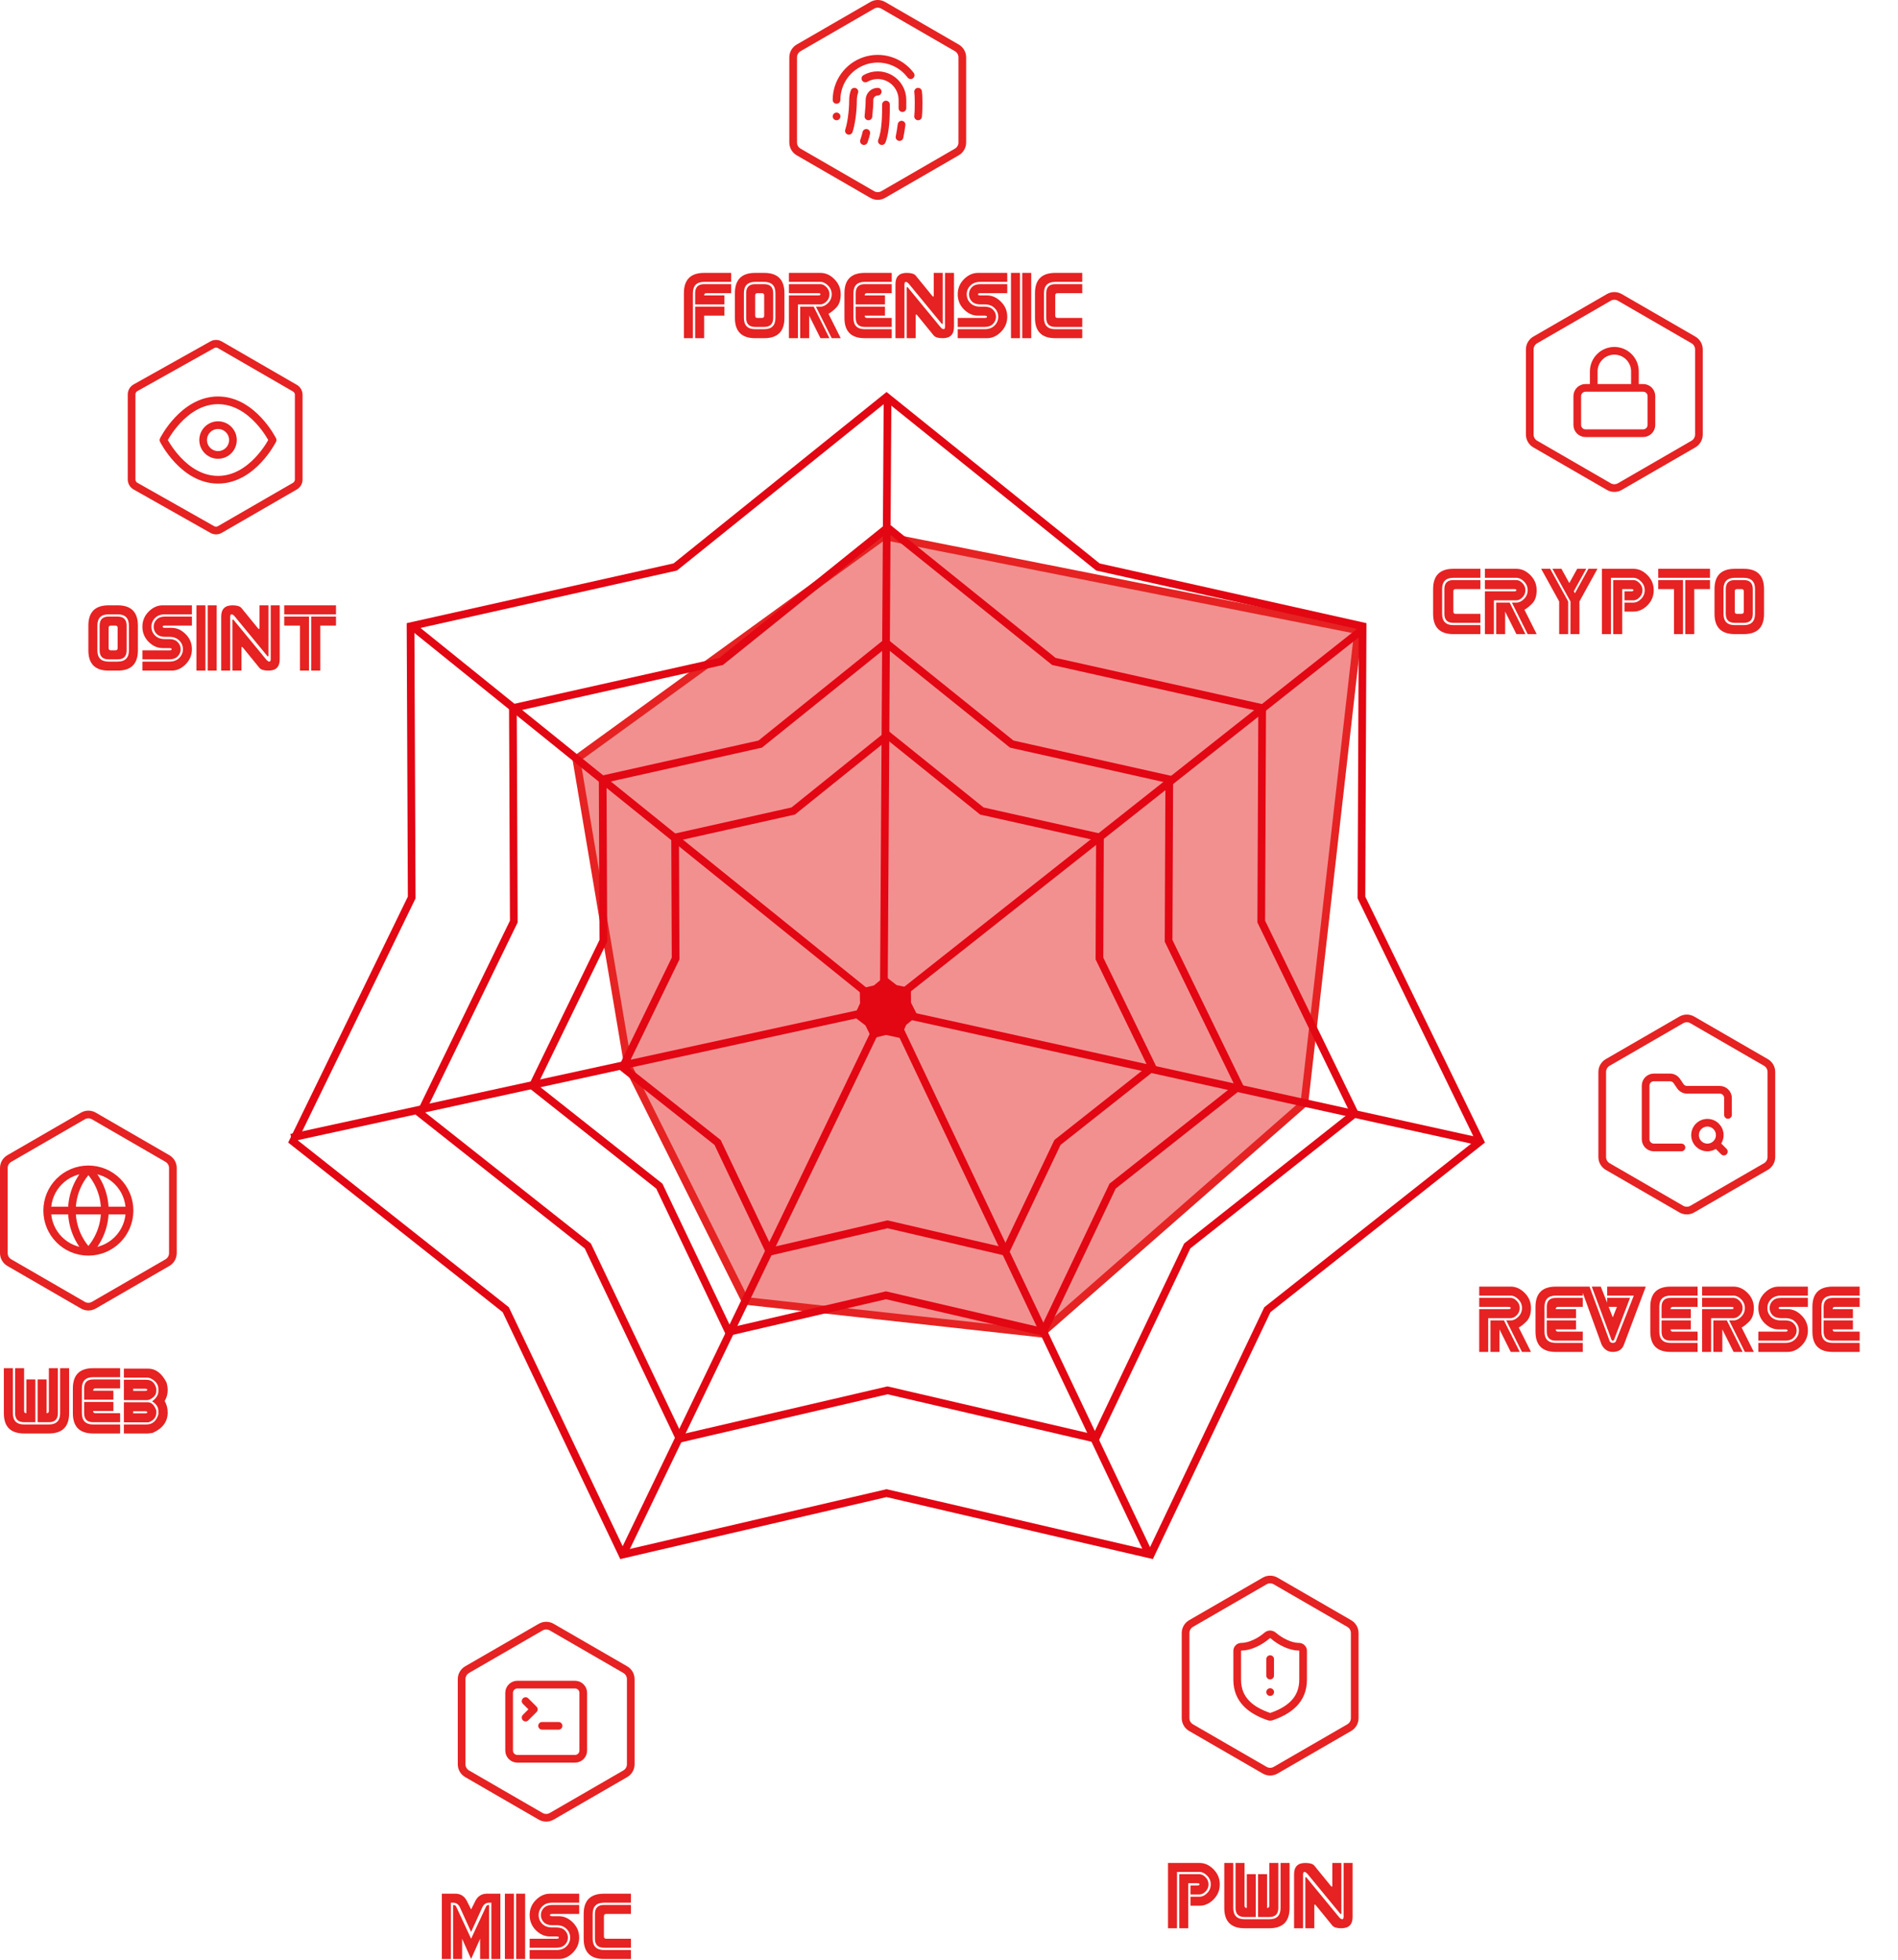
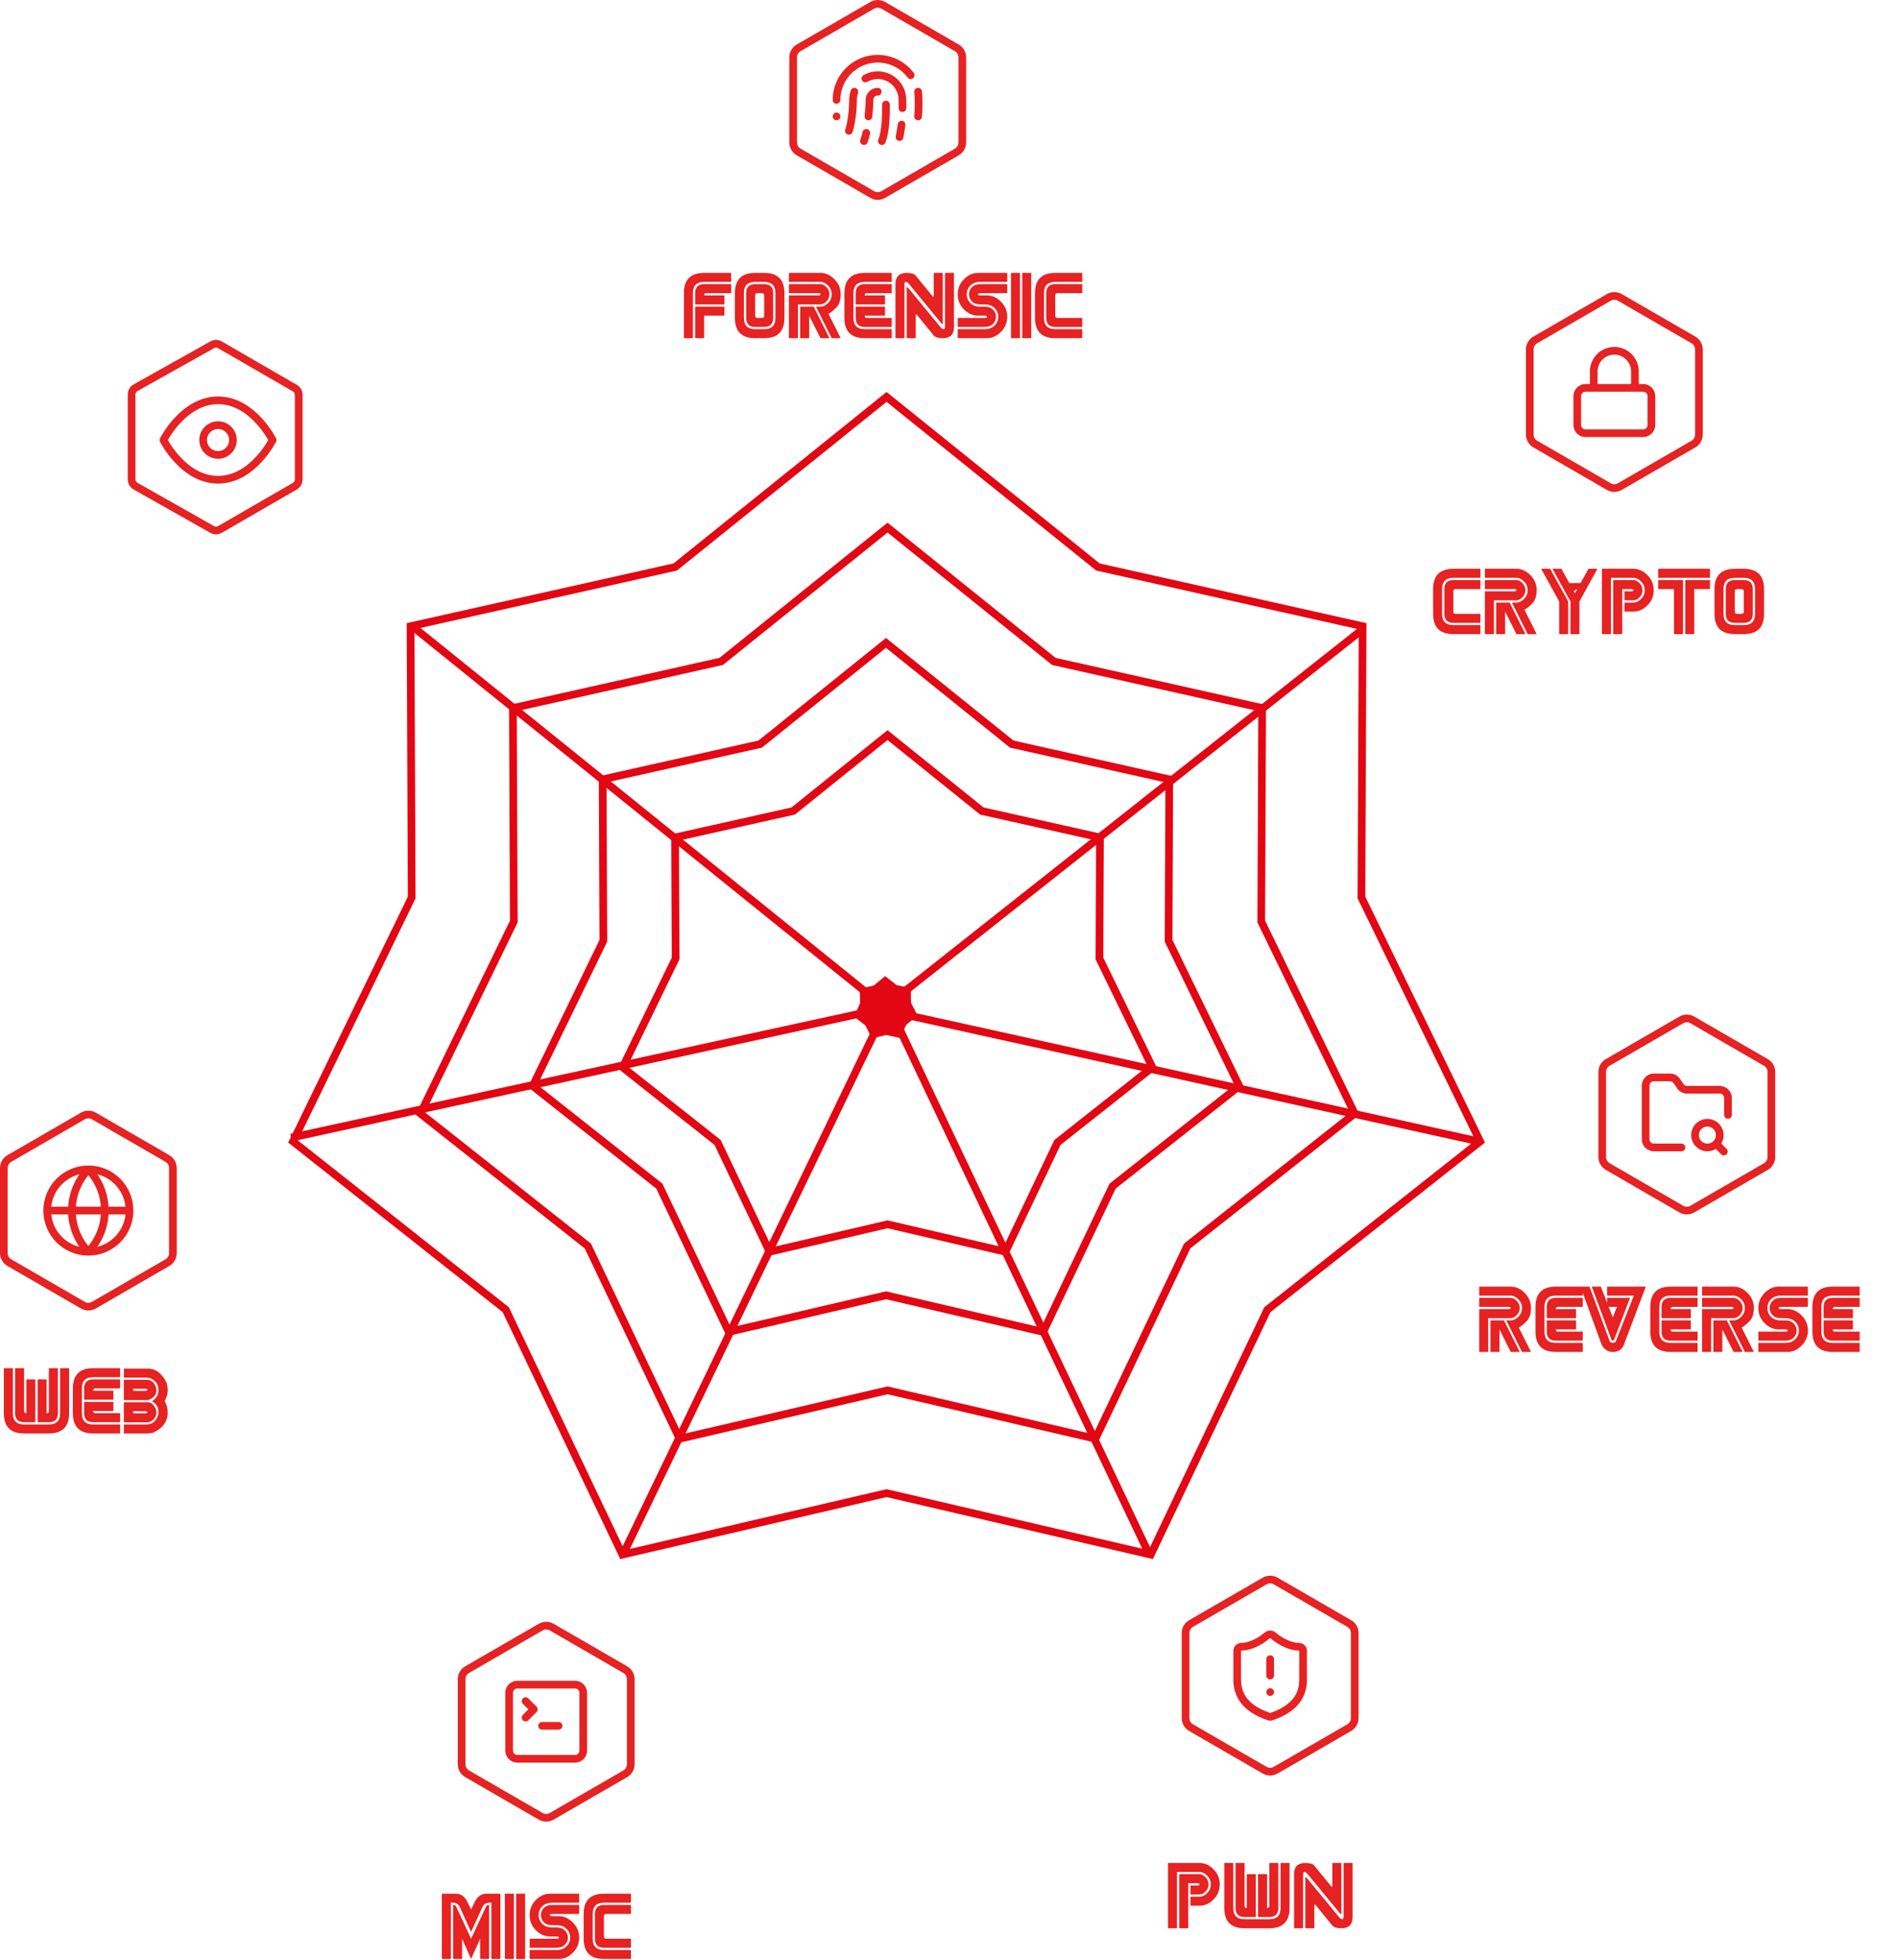
<svg xmlns="http://www.w3.org/2000/svg" width="494" height="510" viewBox="0 0 494 510" fill="none">
  <path d="M228.45 23.856C227.882 23.856 227.336 24.082 226.934 24.484C226.532 24.886 226.306 25.432 226.306 26C226.306 27.094 226.199 28.691 226.027 30.288M230.594 27.201C230.594 29.752 230.594 34.041 229.522 36.721M234.121 35.67C234.25 35.027 234.582 33.204 234.657 32.432M217.73 26C217.73 23.75 218.438 21.557 219.753 19.732C221.069 17.907 222.926 16.541 225.06 15.83C227.195 15.118 229.499 15.097 231.647 15.767C233.794 16.438 235.677 17.768 237.027 19.568M217.73 30.288H217.74M238.956 30.288C239.171 28.144 239.097 24.549 238.956 23.856M220.946 34.041C221.482 32.432 222.018 29.216 222.018 26C222.017 25.27 222.14 24.545 222.382 23.856M224.859 36.721C225.084 36.013 225.341 35.306 225.47 34.577M225.234 20.426C226.212 19.861 227.322 19.564 228.451 19.564C229.581 19.564 230.69 19.861 231.668 20.427C232.646 20.992 233.458 21.804 234.022 22.783C234.587 23.761 234.883 24.871 234.883 26V28.144M229.881 1.384L249.035 12.453C249.919 12.964 250.463 13.907 250.463 14.928V37.072C250.463 38.093 249.919 39.036 249.035 39.547L229.881 50.617C228.996 51.128 227.905 51.128 227.02 50.617L207.866 39.547C206.982 39.036 206.438 38.093 206.438 37.072V14.928C206.438 13.907 206.982 12.964 207.866 12.453L227.02 1.384C227.905 0.872 228.996 0.872 229.881 1.384Z" stroke="#E62222" stroke-width="2" stroke-linecap="round" stroke-linejoin="round" />
  <path d="M178 76.281C178 72.766 179.758 71.008 183.273 71.008H190.305V73.352H183.273C181.32 73.352 180.344 74.328 180.344 76.281V88H178V76.281ZM180.93 79.211V76.281C180.93 74.719 181.711 73.938 183.273 73.938H190.305V76.281H183.859C183.469 76.281 183.273 76.477 183.273 76.867H188.547V79.211H180.93ZM180.93 79.797H188.547V82.141H183.273V88H180.93V79.797ZM204.167 76.281V82.727C204.167 86.242 202.409 88 198.894 88H196.55C193.034 88 191.277 86.242 191.277 82.727V76.281C191.277 72.766 193.034 71.008 196.55 71.008H198.894C202.409 71.008 204.167 72.766 204.167 76.281ZM201.238 76.281V82.727C201.238 84.289 200.456 85.07 198.894 85.07H196.55C194.988 85.07 194.206 84.289 194.206 82.727V76.281C194.206 74.719 194.988 73.938 196.55 73.938H198.894C200.456 73.938 201.238 74.719 201.238 76.281ZM201.823 76.281C201.823 74.328 200.847 73.352 198.894 73.352H196.55C194.597 73.352 193.62 74.328 193.62 76.281V82.727C193.62 84.68 194.597 85.656 196.55 85.656H198.894C200.847 85.656 201.823 84.68 201.823 82.727V76.281ZM198.894 76.867C198.894 76.477 198.698 76.281 198.308 76.281H197.136C196.745 76.281 196.55 76.477 196.55 76.867V82.141C196.55 82.531 196.745 82.727 197.136 82.727H198.308C198.698 82.727 198.894 82.531 198.894 82.141V76.867ZM218.816 76.574C218.816 78.111 218.418 79.276 217.624 80.07C216.843 80.852 216.179 81.379 215.632 81.652L218.816 88H216.472L212.37 79.797H213.542C214.232 79.797 214.89 79.484 215.515 78.859C216.153 78.221 216.472 77.46 216.472 76.574C216.472 75.702 216.153 74.947 215.515 74.309C214.89 73.671 214.232 73.352 213.542 73.352H205.339V71.008H213.542C214.883 71.008 216.094 71.555 217.175 72.648C218.269 73.742 218.816 75.051 218.816 76.574ZM215.886 76.574C215.886 77.303 215.626 77.928 215.105 78.449C214.597 78.957 214.076 79.211 213.542 79.211H207.683V88H205.339V76.867H212.956C213.347 76.867 213.542 76.769 213.542 76.574C213.542 76.379 213.347 76.281 212.956 76.281H205.339V73.938H213.542C214.076 73.938 214.597 74.198 215.105 74.719C215.626 75.24 215.886 75.858 215.886 76.574ZM215.886 88H213.542L210.612 82.141V88H208.269V79.797H211.784L215.886 88ZM219.787 76.281C219.787 72.766 221.545 71.008 225.061 71.008H232.092V73.352H225.061C223.108 73.352 222.131 74.328 222.131 76.281V82.727C222.131 84.68 223.108 85.656 225.061 85.656H232.092V88H225.061C221.545 88 219.787 86.242 219.787 82.727V76.281ZM222.717 79.211V76.281C222.717 74.719 223.498 73.938 225.061 73.938H232.092V76.281H225.647C225.256 76.281 225.061 76.477 225.061 76.867H230.334V79.211H222.717ZM222.717 79.797H230.334V82.141H225.061C225.061 82.531 225.256 82.727 225.647 82.727H232.092V85.07H225.061C223.498 85.07 222.717 84.289 222.717 82.727V79.797ZM233.064 88V73.938C233.064 71.984 234.041 71.008 235.994 71.008C237.166 71.008 237.947 71.242 238.338 71.711L242.634 76.984C242.895 77.297 243.025 77.258 243.025 76.867V71.008H245.369V83.391C245.421 84.328 245.291 84.562 244.978 84.094L236.619 73.938C236.306 73.547 236.013 73.352 235.74 73.352C235.466 73.352 235.356 73.742 235.408 74.523V88H233.064ZM248.298 71.008V85.07C248.298 87.023 247.322 88 245.369 88C244.197 88 243.416 87.766 243.025 87.297L238.728 82.023C238.468 81.711 238.338 81.75 238.338 82.141V88H235.994V75.617C235.942 74.68 236.072 74.445 236.384 74.914L244.744 85.07C245.056 85.461 245.349 85.656 245.623 85.656C245.896 85.656 246.007 85.266 245.955 84.484V71.008H248.298ZM249.27 76.574C249.27 75.051 249.811 73.742 250.891 72.648C251.985 71.555 253.203 71.008 254.544 71.008H262.161V73.352H255.13C254.049 73.352 253.19 73.671 252.552 74.309C251.927 74.947 251.614 75.702 251.614 76.574C251.614 77.46 251.927 78.221 252.552 78.859C253.19 79.484 254.049 79.797 255.13 79.797H256.302C257.226 79.797 257.942 80.057 258.45 80.578C258.971 81.086 259.231 81.704 259.231 82.434C259.231 83.15 258.971 83.768 258.45 84.289C257.942 84.81 257.226 85.07 256.302 85.07H249.27V82.727H256.302C256.692 82.727 256.887 82.629 256.887 82.434C256.887 82.238 256.692 82.141 256.302 82.141H254.544C253.203 82.141 251.985 81.6 250.891 80.519C249.811 79.426 249.27 78.111 249.27 76.574ZM252.2 76.574C252.2 75.858 252.454 75.24 252.962 74.719C253.483 74.198 254.205 73.938 255.13 73.938H262.161V76.281H255.13C254.739 76.281 254.544 76.379 254.544 76.574C254.544 76.769 254.739 76.867 255.13 76.867H256.887C258.229 76.867 259.44 77.414 260.52 78.508C261.614 79.588 262.161 80.897 262.161 82.434C262.161 83.957 261.614 85.266 260.52 86.359C259.44 87.453 258.229 88 256.887 88H249.27V85.656H256.302C257.382 85.656 258.235 85.337 258.86 84.699C259.498 84.061 259.817 83.306 259.817 82.434C259.817 81.548 259.498 80.793 258.86 80.168C258.235 79.53 257.382 79.211 256.302 79.211H255.13C254.205 79.211 253.483 78.957 252.962 78.449C252.454 77.928 252.2 77.303 252.2 76.574ZM263.133 88V71.008H265.477V88H263.133ZM266.062 88V71.008H268.406V88H266.062ZM269.378 76.281C269.378 72.766 271.136 71.008 274.652 71.008H281.683V73.352H274.652C272.698 73.352 271.722 74.328 271.722 76.281V82.727C271.722 84.68 272.698 85.656 274.652 85.656H281.683V88H274.652C271.136 88 269.378 86.242 269.378 82.727V76.281ZM272.308 76.281C272.308 74.719 273.089 73.938 274.652 73.938H281.683V76.281H275.238C274.847 76.281 274.652 76.477 274.652 76.867V82.141C274.652 82.531 274.847 82.727 275.238 82.727H281.683V85.07H274.652C273.089 85.07 272.308 84.289 272.308 82.727V76.281Z" fill="#E62222" />
  <path d="M437.638 298.577H430.455C429.886 298.577 429.341 298.351 428.939 297.949C428.537 297.547 428.311 297.001 428.311 296.433V282.496C428.311 281.927 428.537 281.382 428.939 280.98C429.341 280.578 429.886 280.352 430.455 280.352H434.636C434.994 280.348 435.348 280.435 435.665 280.603C435.981 280.772 436.25 281.017 436.448 281.317L437.316 282.603C437.511 282.9 437.777 283.143 438.089 283.311C438.402 283.48 438.751 283.568 439.106 283.568H447.608C448.176 283.568 448.722 283.794 449.124 284.196C449.526 284.598 449.752 285.143 449.752 285.712V290.107M448.68 299.649L447.072 298.041M447.608 295.36C447.608 297.137 446.168 298.577 444.391 298.577C442.615 298.577 441.175 297.137 441.175 295.36C441.175 293.584 442.615 292.144 444.391 292.144C446.168 292.144 447.608 293.584 447.608 295.36ZM440.462 265.384L459.616 276.453C460.5 276.964 461.044 277.907 461.044 278.928V301.072C461.044 302.093 460.5 303.036 459.616 303.547L440.462 314.617C439.577 315.128 438.486 315.128 437.601 314.617L418.447 303.547C417.563 303.036 417.018 302.093 417.018 301.072V278.928C417.018 277.907 417.563 276.964 418.447 276.453L437.601 265.384C438.486 264.872 439.577 264.872 440.462 265.384Z" stroke="#E62222" stroke-width="2" stroke-linecap="round" stroke-linejoin="round" />
  <path d="M398.477 340.353C398.477 341.89 398.079 343.055 397.285 343.849C396.504 344.63 395.84 345.158 395.293 345.431L398.477 351.779H396.133L392.031 343.576H393.203C393.893 343.576 394.551 343.263 395.176 342.638C395.814 342 396.133 341.239 396.133 340.353C396.133 339.481 395.814 338.726 395.176 338.088C394.551 337.45 393.893 337.13 393.203 337.13H385V334.787H393.203C394.544 334.787 395.755 335.334 396.836 336.427C397.93 337.521 398.477 338.83 398.477 340.353ZM395.547 340.353C395.547 341.082 395.286 341.707 394.766 342.228C394.258 342.736 393.737 342.99 393.203 342.99H387.344V351.779H385V340.646H392.617C393.008 340.646 393.203 340.548 393.203 340.353C393.203 340.158 393.008 340.06 392.617 340.06H385V337.716H393.203C393.737 337.716 394.258 337.977 394.766 338.498C395.286 339.019 395.547 339.637 395.547 340.353ZM395.547 351.779H393.203L390.273 345.92V351.779H387.93V343.576H391.445L395.547 351.779ZM399.648 340.06C399.648 336.545 401.406 334.787 404.922 334.787H411.953V337.13H404.922C402.969 337.13 401.992 338.107 401.992 340.06V346.505C401.992 348.459 402.969 349.435 404.922 349.435H411.953V351.779H404.922C401.406 351.779 399.648 350.021 399.648 346.505V340.06ZM402.578 342.99V340.06C402.578 338.498 403.359 337.716 404.922 337.716H411.953V340.06H405.508C405.117 340.06 404.922 340.255 404.922 340.646H410.195V342.99H402.578ZM402.578 343.576H410.195V345.92H404.922C404.922 346.31 405.117 346.505 405.508 346.505H411.953V348.849H404.922C403.359 348.849 402.578 348.068 402.578 346.505V343.576ZM418.301 337.13V334.787H428.359L422.695 349.826C422.24 351.128 421.263 351.779 419.766 351.779C418.464 351.779 417.487 351.128 416.836 349.826L411.367 334.787H413.711L418.984 349.045C419.18 349.305 419.44 349.435 419.766 349.435C420.156 349.435 420.417 349.305 420.547 349.045L425.234 337.13H418.301ZM418.301 337.716H424.258L420.156 348.459C420.091 348.719 419.961 348.849 419.766 348.849C419.57 348.849 419.44 348.719 419.375 348.459L414.297 334.787H416.641L418.301 338.986V337.716ZM419.766 342.795L420.84 340.06H418.691L419.766 342.795ZM429.531 340.06C429.531 336.545 431.289 334.787 434.805 334.787H441.836V337.13H434.805C432.852 337.13 431.875 338.107 431.875 340.06V346.505C431.875 348.459 432.852 349.435 434.805 349.435H441.836V351.779H434.805C431.289 351.779 429.531 350.021 429.531 346.505V340.06ZM432.461 342.99V340.06C432.461 338.498 433.242 337.716 434.805 337.716H441.836V340.06H435.391C435 340.06 434.805 340.255 434.805 340.646H440.078V342.99H432.461ZM432.461 343.576H440.078V345.92H434.805C434.805 346.31 435 346.505 435.391 346.505H441.836V348.849H434.805C433.242 348.849 432.461 348.068 432.461 346.505V343.576ZM456.484 340.353C456.484 341.89 456.087 343.055 455.293 343.849C454.512 344.63 453.848 345.158 453.301 345.431L456.484 351.779H454.141L450.039 343.576H451.211C451.901 343.576 452.559 343.263 453.184 342.638C453.822 342 454.141 341.239 454.141 340.353C454.141 339.481 453.822 338.726 453.184 338.088C452.559 337.45 451.901 337.13 451.211 337.13H443.008V334.787H451.211C452.552 334.787 453.763 335.334 454.844 336.427C455.938 337.521 456.484 338.83 456.484 340.353ZM453.555 340.353C453.555 341.082 453.294 341.707 452.773 342.228C452.266 342.736 451.745 342.99 451.211 342.99H445.352V351.779H443.008V340.646H450.625C451.016 340.646 451.211 340.548 451.211 340.353C451.211 340.158 451.016 340.06 450.625 340.06H443.008V337.716H451.211C451.745 337.716 452.266 337.977 452.773 338.498C453.294 339.019 453.555 339.637 453.555 340.353ZM453.555 351.779H451.211L448.281 345.92V351.779H445.938V343.576H449.453L453.555 351.779ZM457.656 340.353C457.656 338.83 458.197 337.521 459.277 336.427C460.371 335.334 461.589 334.787 462.93 334.787H470.547V337.13H463.516C462.435 337.13 461.576 337.45 460.938 338.088C460.312 338.726 460 339.481 460 340.353C460 341.239 460.312 342 460.938 342.638C461.576 343.263 462.435 343.576 463.516 343.576H464.688C465.612 343.576 466.328 343.836 466.836 344.357C467.357 344.865 467.617 345.483 467.617 346.213C467.617 346.929 467.357 347.547 466.836 348.068C466.328 348.589 465.612 348.849 464.688 348.849H457.656V346.505H464.688C465.078 346.505 465.273 346.408 465.273 346.213C465.273 346.017 465.078 345.92 464.688 345.92H462.93C461.589 345.92 460.371 345.379 459.277 344.298C458.197 343.205 457.656 341.89 457.656 340.353ZM460.586 340.353C460.586 339.637 460.84 339.019 461.348 338.498C461.868 337.977 462.591 337.716 463.516 337.716H470.547V340.06H463.516C463.125 340.06 462.93 340.158 462.93 340.353C462.93 340.548 463.125 340.646 463.516 340.646H465.273C466.615 340.646 467.826 341.193 468.906 342.287C470 343.367 470.547 344.676 470.547 346.213C470.547 347.736 470 349.045 468.906 350.138C467.826 351.232 466.615 351.779 465.273 351.779H457.656V349.435H464.688C465.768 349.435 466.621 349.116 467.246 348.478C467.884 347.84 468.203 347.085 468.203 346.213C468.203 345.327 467.884 344.572 467.246 343.947C466.621 343.309 465.768 342.99 464.688 342.99H463.516C462.591 342.99 461.868 342.736 461.348 342.228C460.84 341.707 460.586 341.082 460.586 340.353ZM471.719 340.06C471.719 336.545 473.477 334.787 476.992 334.787H484.023V337.13H476.992C475.039 337.13 474.062 338.107 474.062 340.06V346.505C474.062 348.459 475.039 349.435 476.992 349.435H484.023V351.779H476.992C473.477 351.779 471.719 350.021 471.719 346.505V340.06ZM474.648 342.99V340.06C474.648 338.498 475.43 337.716 476.992 337.716H484.023V340.06H477.578C477.188 340.06 476.992 340.255 476.992 340.646H482.266V342.99H474.648ZM474.648 343.576H482.266V345.92H476.992C476.992 346.31 477.188 346.505 477.578 346.505H484.023V348.849H476.992C475.43 348.849 474.648 348.068 474.648 346.505V343.576Z" fill="#E62222" />
  <path d="M330.587 431.712V436M330.587 440.288H330.597M339.163 437.072C339.163 442.432 335.411 445.113 330.951 446.667C330.718 446.746 330.464 446.742 330.233 446.656C325.763 445.113 322.01 442.432 322.01 437.072V429.568C322.01 429.284 322.123 429.011 322.324 428.81C322.525 428.609 322.798 428.496 323.082 428.496C325.227 428.496 327.907 427.209 329.772 425.58C329.999 425.386 330.288 425.279 330.587 425.279C330.886 425.279 331.174 425.386 331.402 425.58C333.278 427.22 335.947 428.496 338.091 428.496C338.375 428.496 338.648 428.609 338.849 428.81C339.05 429.011 339.163 429.284 339.163 429.568V437.072ZM332.017 411.384L351.171 422.453C352.055 422.964 352.6 423.907 352.6 424.928V447.072C352.6 448.093 352.055 449.036 351.171 449.547L332.017 460.617C331.132 461.128 330.041 461.128 329.156 460.617L310.002 449.547C309.119 449.036 308.574 448.093 308.574 447.072V424.928C308.574 423.907 309.119 422.964 310.002 422.453L329.156 411.384C330.041 410.872 331.132 410.872 332.017 411.384Z" stroke="#E62222" stroke-width="2" stroke-linecap="round" stroke-linejoin="round" />
  <path d="M317.477 490.32C317.477 491.856 316.93 493.171 315.836 494.265C314.755 495.346 313.544 495.886 312.203 495.886H309.859V493.542H312.203C312.893 493.542 313.551 493.23 314.176 492.605C314.814 491.967 315.133 491.205 315.133 490.32C315.133 489.447 314.814 488.692 314.176 488.054C313.551 487.416 312.893 487.097 312.203 487.097H306.344V501.745H304V484.753H312.203C313.544 484.753 314.755 485.3 315.836 486.394C316.93 487.488 317.477 488.796 317.477 490.32ZM314.547 490.32C314.547 491.049 314.286 491.674 313.766 492.195C313.258 492.702 312.737 492.956 312.203 492.956H309.859V490.613H311.617C312.008 490.613 312.203 490.515 312.203 490.32C312.203 490.124 312.008 490.027 311.617 490.027H309.273V501.745H306.93V487.683H312.203C312.737 487.683 313.258 487.943 313.766 488.464C314.286 488.985 314.547 489.603 314.547 490.32ZM323.922 501.745C320.406 501.745 318.648 499.988 318.648 496.472V484.753H320.992V496.472C320.992 498.425 321.969 499.402 323.922 499.402H330.367C332.32 499.402 333.297 498.425 333.297 496.472V484.753H335.641V496.472C335.641 499.988 333.883 501.745 330.367 501.745H323.922ZM326.852 498.816H323.922C322.359 498.816 321.578 498.034 321.578 496.472V484.753H323.922V495.886C323.922 496.277 324.117 496.472 324.508 496.472V487.683H326.852V498.816ZM327.438 487.683H329.781V496.472C330.172 496.472 330.367 496.277 330.367 495.886V484.753H332.711V496.472C332.711 498.034 331.93 498.816 330.367 498.816H327.438V487.683ZM336.812 501.745V487.683C336.812 485.73 337.789 484.753 339.742 484.753C340.914 484.753 341.695 484.988 342.086 485.456L346.383 490.73C346.643 491.042 346.773 491.003 346.773 490.613V484.753H349.117V497.136C349.169 498.073 349.039 498.308 348.727 497.839L340.367 487.683C340.055 487.292 339.762 487.097 339.488 487.097C339.215 487.097 339.104 487.488 339.156 488.269V501.745H336.812ZM352.047 484.753V498.816C352.047 500.769 351.07 501.745 349.117 501.745C347.945 501.745 347.164 501.511 346.773 501.042L342.477 495.769C342.216 495.456 342.086 495.495 342.086 495.886V501.745H339.742V489.363C339.69 488.425 339.82 488.191 340.133 488.659L348.492 498.816C348.805 499.206 349.098 499.402 349.371 499.402C349.645 499.402 349.755 499.011 349.703 498.23V484.753H352.047Z" fill="#E62222" />
  <path d="M136.798 446.928L138.942 444.784L136.798 442.64M141.087 449.072H145.375M134.654 438.352H149.663C150.847 438.352 151.807 439.312 151.807 440.496V455.505C151.807 456.689 150.847 457.649 149.663 457.649H134.654C133.47 457.649 132.51 456.689 132.51 455.505V440.496C132.51 439.312 133.47 438.352 134.654 438.352ZM143.589 423.384L162.743 434.453C163.627 434.964 164.171 435.907 164.171 436.928V459.072C164.171 460.093 163.627 461.036 162.743 461.547L143.589 472.617C142.704 473.128 141.613 473.128 140.728 472.617L121.574 461.547C120.69 461.036 120.146 460.093 120.146 459.072V436.928C120.146 435.907 120.69 434.964 121.574 434.453L140.728 423.384C141.613 422.872 142.704 422.872 143.589 423.384Z" stroke="#E62222" stroke-width="2" stroke-linecap="round" stroke-linejoin="round" />
  <path d="M115 509.743V492.751H118.516C119.818 492.751 120.794 493.337 121.445 494.509L122.617 496.852L123.789 494.509C124.44 493.337 125.417 492.751 126.719 492.751H130.234V509.743H127.891V495.095H127.305C126.523 495.095 125.938 495.485 125.547 496.266L122.617 502.712L119.688 496.266C119.297 495.485 118.711 495.095 117.93 495.095H117.344V509.743H115ZM117.93 509.743V495.681C118.32 495.681 118.581 495.811 118.711 496.071L122.617 504.47L126.523 496.071C126.654 495.811 126.914 495.681 127.305 495.681V509.743H124.961V504.47L122.617 509.743L120.273 504.47V509.743H117.93ZM131.406 509.743V492.751H133.75V509.743H131.406ZM134.336 509.743V492.751H136.68V509.743H134.336ZM137.852 498.317C137.852 496.794 138.392 495.485 139.473 494.391C140.566 493.298 141.784 492.751 143.125 492.751H150.742V495.095H143.711C142.63 495.095 141.771 495.414 141.133 496.052C140.508 496.69 140.195 497.445 140.195 498.317C140.195 499.203 140.508 499.964 141.133 500.602C141.771 501.227 142.63 501.54 143.711 501.54H144.883C145.807 501.54 146.523 501.8 147.031 502.321C147.552 502.829 147.812 503.447 147.812 504.177C147.812 504.893 147.552 505.511 147.031 506.032C146.523 506.553 145.807 506.813 144.883 506.813H137.852V504.47H144.883C145.273 504.47 145.469 504.372 145.469 504.177C145.469 503.981 145.273 503.884 144.883 503.884H143.125C141.784 503.884 140.566 503.343 139.473 502.263C138.392 501.169 137.852 499.854 137.852 498.317ZM140.781 498.317C140.781 497.601 141.035 496.983 141.543 496.462C142.064 495.941 142.786 495.681 143.711 495.681H150.742V498.024H143.711C143.32 498.024 143.125 498.122 143.125 498.317C143.125 498.513 143.32 498.61 143.711 498.61H145.469C146.81 498.61 148.021 499.157 149.102 500.251C150.195 501.332 150.742 502.64 150.742 504.177C150.742 505.7 150.195 507.009 149.102 508.102C148.021 509.196 146.81 509.743 145.469 509.743H137.852V507.399H144.883C145.964 507.399 146.816 507.08 147.441 506.442C148.079 505.804 148.398 505.049 148.398 504.177C148.398 503.291 148.079 502.536 147.441 501.911C146.816 501.273 145.964 500.954 144.883 500.954H143.711C142.786 500.954 142.064 500.7 141.543 500.192C141.035 499.671 140.781 499.046 140.781 498.317ZM151.914 498.024C151.914 494.509 153.672 492.751 157.188 492.751H164.219V495.095H157.188C155.234 495.095 154.258 496.071 154.258 498.024V504.47C154.258 506.423 155.234 507.399 157.188 507.399H164.219V509.743H157.188C153.672 509.743 151.914 507.985 151.914 504.47V498.024ZM154.844 498.024C154.844 496.462 155.625 495.681 157.188 495.681H164.219V498.024H157.773C157.383 498.024 157.188 498.22 157.188 498.61V503.884C157.188 504.274 157.383 504.47 157.773 504.47H164.219V506.813H157.188C155.625 506.813 154.844 506.032 154.844 504.47V498.024Z" fill="#E62222" />
  <path d="M414.81 100.928V96.64C414.81 95.218 415.375 93.855 416.38 92.85C417.385 91.844 418.749 91.28 420.17 91.28C421.592 91.28 422.955 91.844 423.96 92.85C424.966 93.855 425.53 95.218 425.53 96.64V100.928M412.666 100.928H427.674C428.859 100.928 429.819 101.888 429.819 103.072V110.577C429.819 111.761 428.859 112.721 427.674 112.721H412.666C411.482 112.721 410.522 111.761 410.522 110.577V103.072C410.522 101.888 411.482 100.928 412.666 100.928ZM421.601 77.384L440.755 88.453C441.638 88.964 442.183 89.907 442.183 90.928V113.072C442.183 114.093 441.638 115.036 440.755 115.547L421.601 126.617C420.716 127.128 419.625 127.128 418.74 126.617L399.586 115.547C398.702 115.036 398.157 114.093 398.157 113.072V90.928C398.157 89.907 398.702 88.964 399.586 88.453L418.74 77.384C419.625 76.872 420.716 76.872 421.601 77.384Z" stroke="#E62222" stroke-width="2" stroke-linecap="round" stroke-linejoin="round" />
-   <path d="M373 153.281C373 149.766 374.758 148.008 378.273 148.008H385.305V150.352H378.273C376.32 150.352 375.344 151.328 375.344 153.281V159.727C375.344 161.68 376.32 162.656 378.273 162.656H385.305V165H378.273C374.758 165 373 163.242 373 159.727V153.281ZM375.93 153.281C375.93 151.719 376.711 150.938 378.273 150.938H385.305V153.281H378.859C378.469 153.281 378.273 153.477 378.273 153.867V159.141C378.273 159.531 378.469 159.727 378.859 159.727H385.305V162.07H378.273C376.711 162.07 375.93 161.289 375.93 159.727V153.281ZM399.953 153.574C399.953 155.111 399.556 156.276 398.762 157.07C397.98 157.852 397.316 158.379 396.77 158.652L399.953 165H397.609L393.508 156.797H394.68C395.37 156.797 396.027 156.484 396.652 155.859C397.29 155.221 397.609 154.46 397.609 153.574C397.609 152.702 397.29 151.947 396.652 151.309C396.027 150.671 395.37 150.352 394.68 150.352H386.477V148.008H394.68C396.021 148.008 397.232 148.555 398.312 149.648C399.406 150.742 399.953 152.051 399.953 153.574ZM397.023 153.574C397.023 154.303 396.763 154.928 396.242 155.449C395.734 155.957 395.214 156.211 394.68 156.211H388.82V165H386.477V153.867H394.094C394.484 153.867 394.68 153.77 394.68 153.574C394.68 153.379 394.484 153.281 394.094 153.281H386.477V150.938H394.68C395.214 150.938 395.734 151.198 396.242 151.719C396.763 152.24 397.023 152.858 397.023 153.574ZM397.023 165H394.68L391.75 159.141V165H389.406V156.797H392.922L397.023 165ZM408.156 165H405.812V156.504L401.125 148.008H403.469L408.156 156.504V165ZM404.055 148.008H406.398L408.449 151.719L410.5 148.008H412.844L409.621 153.848L409.914 154.375L413.43 148.008H415.773L411.086 156.504V165H408.742L408.762 156.523L404.055 148.008ZM430.422 153.574C430.422 155.111 429.875 156.426 428.781 157.52C427.701 158.6 426.49 159.141 425.148 159.141H422.805V156.797H425.148C425.839 156.797 426.496 156.484 427.121 155.859C427.759 155.221 428.078 154.46 428.078 153.574C428.078 152.702 427.759 151.947 427.121 151.309C426.496 150.671 425.839 150.352 425.148 150.352H419.289V165H416.945V148.008H425.148C426.49 148.008 427.701 148.555 428.781 149.648C429.875 150.742 430.422 152.051 430.422 153.574ZM427.492 153.574C427.492 154.303 427.232 154.928 426.711 155.449C426.203 155.957 425.682 156.211 425.148 156.211H422.805V153.867H424.562C424.953 153.867 425.148 153.77 425.148 153.574C425.148 153.379 424.953 153.281 424.562 153.281H422.219V165H419.875V150.938H425.148C425.682 150.938 426.203 151.198 426.711 151.719C427.232 152.24 427.492 152.858 427.492 153.574ZM431.594 148.008H445.07V150.352H431.594V148.008ZM431.594 150.938H438.039V165H435.695V153.281H431.594V150.938ZM438.625 165V150.938H445.07V153.281H440.969V165H438.625ZM459.133 153.281V159.727C459.133 163.242 457.375 165 453.859 165H451.516C448 165 446.242 163.242 446.242 159.727V153.281C446.242 149.766 448 148.008 451.516 148.008H453.859C457.375 148.008 459.133 149.766 459.133 153.281ZM456.203 153.281V159.727C456.203 161.289 455.422 162.07 453.859 162.07H451.516C449.953 162.07 449.172 161.289 449.172 159.727V153.281C449.172 151.719 449.953 150.938 451.516 150.938H453.859C455.422 150.938 456.203 151.719 456.203 153.281ZM456.789 153.281C456.789 151.328 455.812 150.352 453.859 150.352H451.516C449.562 150.352 448.586 151.328 448.586 153.281V159.727C448.586 161.68 449.562 162.656 451.516 162.656H453.859C455.812 162.656 456.789 161.68 456.789 159.727V153.281ZM453.859 153.867C453.859 153.477 453.664 153.281 453.273 153.281H452.102C451.711 153.281 451.516 153.477 451.516 153.867V159.141C451.516 159.531 451.711 159.727 452.102 159.727H453.273C453.664 159.727 453.859 159.531 453.859 159.141V153.867Z" fill="#E62222" />
-   <path d="M230 139.5L150 197.5L163.5 277.5L194 338.5L271 347L339.5 287L353.5 164L230 139.5Z" fill="#E62222" fill-opacity="0.5" stroke="#E62222" stroke-width="2" />
+   <path d="M373 153.281C373 149.766 374.758 148.008 378.273 148.008H385.305V150.352H378.273C376.32 150.352 375.344 151.328 375.344 153.281V159.727C375.344 161.68 376.32 162.656 378.273 162.656H385.305V165H378.273C374.758 165 373 163.242 373 159.727V153.281ZM375.93 153.281C375.93 151.719 376.711 150.938 378.273 150.938H385.305V153.281H378.859C378.469 153.281 378.273 153.477 378.273 153.867V159.141C378.273 159.531 378.469 159.727 378.859 159.727H385.305V162.07H378.273C376.711 162.07 375.93 161.289 375.93 159.727V153.281ZM399.953 153.574C399.953 155.111 399.556 156.276 398.762 157.07C397.98 157.852 397.316 158.379 396.77 158.652L399.953 165H397.609L393.508 156.797H394.68C395.37 156.797 396.027 156.484 396.652 155.859C397.29 155.221 397.609 154.46 397.609 153.574C397.609 152.702 397.29 151.947 396.652 151.309C396.027 150.671 395.37 150.352 394.68 150.352H386.477V148.008H394.68C396.021 148.008 397.232 148.555 398.312 149.648C399.406 150.742 399.953 152.051 399.953 153.574ZM397.023 153.574C397.023 154.303 396.763 154.928 396.242 155.449C395.734 155.957 395.214 156.211 394.68 156.211H388.82V165H386.477V153.867H394.094C394.484 153.867 394.68 153.77 394.68 153.574C394.68 153.379 394.484 153.281 394.094 153.281H386.477V150.938H394.68C395.214 150.938 395.734 151.198 396.242 151.719C396.763 152.24 397.023 152.858 397.023 153.574ZM397.023 165H394.68L391.75 159.141V165H389.406V156.797H392.922L397.023 165ZM408.156 165H405.812V156.504L401.125 148.008H403.469L408.156 156.504V165ZM404.055 148.008H406.398L408.449 151.719H412.844L409.621 153.848L409.914 154.375L413.43 148.008H415.773L411.086 156.504V165H408.742L408.762 156.523L404.055 148.008ZM430.422 153.574C430.422 155.111 429.875 156.426 428.781 157.52C427.701 158.6 426.49 159.141 425.148 159.141H422.805V156.797H425.148C425.839 156.797 426.496 156.484 427.121 155.859C427.759 155.221 428.078 154.46 428.078 153.574C428.078 152.702 427.759 151.947 427.121 151.309C426.496 150.671 425.839 150.352 425.148 150.352H419.289V165H416.945V148.008H425.148C426.49 148.008 427.701 148.555 428.781 149.648C429.875 150.742 430.422 152.051 430.422 153.574ZM427.492 153.574C427.492 154.303 427.232 154.928 426.711 155.449C426.203 155.957 425.682 156.211 425.148 156.211H422.805V153.867H424.562C424.953 153.867 425.148 153.77 425.148 153.574C425.148 153.379 424.953 153.281 424.562 153.281H422.219V165H419.875V150.938H425.148C425.682 150.938 426.203 151.198 426.711 151.719C427.232 152.24 427.492 152.858 427.492 153.574ZM431.594 148.008H445.07V150.352H431.594V148.008ZM431.594 150.938H438.039V165H435.695V153.281H431.594V150.938ZM438.625 165V150.938H445.07V153.281H440.969V165H438.625ZM459.133 153.281V159.727C459.133 163.242 457.375 165 453.859 165H451.516C448 165 446.242 163.242 446.242 159.727V153.281C446.242 149.766 448 148.008 451.516 148.008H453.859C457.375 148.008 459.133 149.766 459.133 153.281ZM456.203 153.281V159.727C456.203 161.289 455.422 162.07 453.859 162.07H451.516C449.953 162.07 449.172 161.289 449.172 159.727V153.281C449.172 151.719 449.953 150.938 451.516 150.938H453.859C455.422 150.938 456.203 151.719 456.203 153.281ZM456.789 153.281C456.789 151.328 455.812 150.352 453.859 150.352H451.516C449.562 150.352 448.586 151.328 448.586 153.281V159.727C448.586 161.68 449.562 162.656 451.516 162.656H453.859C455.812 162.656 456.789 161.68 456.789 159.727V153.281ZM453.859 153.867C453.859 153.477 453.664 153.281 453.273 153.281H452.102C451.711 153.281 451.516 153.477 451.516 153.867V159.141C451.516 159.531 451.711 159.727 452.102 159.727H453.273C453.664 159.727 453.859 159.531 453.859 159.141V153.867Z" fill="#E62222" />
  <path d="M285.574 147.386L285.756 147.531L285.983 147.582L354.645 162.948L354.347 233.308L354.346 233.541L354.448 233.75L385.245 297.013L330.049 340.648L329.866 340.793L329.766 341.003L299.507 404.525L230.977 388.577L230.751 388.524L230.524 388.577L161.994 404.525L131.735 341.003L131.635 340.793L131.452 340.648L76.257 297.013L107.053 233.75L107.155 233.541L107.154 233.308L106.856 162.948L175.518 147.582L175.746 147.531L175.927 147.386L230.751 103.283L285.574 147.386Z" stroke="#E30613" stroke-width="2" />
  <path d="M274.109 171.962L274.29 172.107L274.517 172.158L328.507 184.24L328.273 239.566L328.272 239.798L328.374 240.008L352.59 289.752L309.188 324.063L309.006 324.208L308.906 324.418L285.112 374.366L231.227 361.826L231 361.773L230.773 361.826L176.887 374.366L153.094 324.418L152.994 324.208L152.812 324.063L109.41 289.752L133.626 240.008L133.728 239.798L133.727 239.566L133.493 184.24L187.483 172.158L187.71 172.107L187.891 171.962L231 137.283L274.109 171.962Z" stroke="#E30613" stroke-width="2" />
  <path d="M263.149 193.472L263.331 193.617L263.558 193.668L304.33 202.793L304.153 244.573L304.152 244.806L304.254 245.015L322.541 282.581L289.765 308.492L289.583 308.636L289.483 308.846L271.515 346.566L230.821 337.096L230.595 337.043L230.368 337.096L189.674 346.566L171.706 308.846L171.606 308.636L171.424 308.492L138.648 282.581L156.935 245.015L157.037 244.806L157.036 244.573L156.859 202.793L197.631 193.668L197.858 193.617L198.04 193.472L230.595 167.283L263.149 193.472Z" stroke="#E30613" stroke-width="2" />
  <path d="M255.365 210.883L255.546 211.029L255.773 211.08L286.288 217.909L286.156 249.179L286.155 249.411L286.257 249.62L299.944 277.736L275.413 297.129L275.231 297.273L275.131 297.483L261.683 325.713L231.227 318.626L231 318.573L230.773 318.626L200.317 325.713L186.869 297.483L186.769 297.273L186.587 297.129L162.056 277.736L175.743 249.62L175.845 249.411L175.844 249.179L175.712 217.909L206.227 211.08L206.454 211.029L206.635 210.883L231 191.283L255.365 210.883Z" stroke="#E30613" stroke-width="2" />
  <path d="M232.742 257.118L232.925 257.261L233.153 257.308L236.073 257.915L236.106 260.897L236.108 261.13L236.213 261.337L237.559 263.998L235.249 265.883L235.068 266.03L234.971 266.242L233.73 268.953L230.816 268.322L230.588 268.273L230.362 268.329L227.469 269.049L226.145 266.377L226.042 266.168L225.857 266.027L223.49 264.213L224.754 261.512L224.852 261.301L224.848 261.069L224.79 258.087L227.69 257.392L227.916 257.337L228.095 257.189L230.39 255.284L232.742 257.118Z" fill="#E30613" stroke="#E30613" stroke-width="2" />
  <line x1="384.784" y1="296.976" x2="230.784" y2="262.976" stroke="#E30613" stroke-width="2" />
  <line x1="354.62" y1="163.785" x2="230.62" y2="261.785" stroke="#E30613" stroke-width="2" />
-   <line x1="231" y1="104.006" x2="230" y2="265.006" stroke="#E30613" stroke-width="2" />
  <line x1="107.628" y1="163.222" x2="231.628" y2="263.222" stroke="#E30613" stroke-width="2" />
  <line x1="75.787" y1="296.023" x2="231.787" y2="262.023" stroke="#E30613" stroke-width="2" />
  <line x1="162.099" y1="404.566" x2="230.099" y2="263.566" stroke="#E30613" stroke-width="2" />
  <line x1="299.097" y1="404.429" x2="232.097" y2="263.429" stroke="#E30613" stroke-width="2" />
  <path d="M33.714 315C33.714 320.921 28.917 325.72 23 325.72M33.714 315C33.714 309.079 28.917 304.28 23 304.28M33.714 315H12.286M23 325.72C17.083 325.72 12.286 320.921 12.286 315M23 325.72C20.249 322.83 18.714 318.991 18.714 315C18.714 311.009 20.249 307.17 23 304.28M23 325.72C25.751 322.83 27.286 318.991 27.286 315C27.286 311.009 25.751 307.17 23 304.28M12.286 315C12.286 309.079 17.083 304.28 23 304.28M24.43 290.384L43.572 301.453C44.456 301.964 45 302.907 45 303.928V326.072C45 327.093 44.456 328.036 43.572 328.547L24.43 339.616C23.545 340.128 22.455 340.128 21.57 339.616L2.428 328.547C1.544 328.036 1 327.093 1 326.072V303.928C1 302.907 1.544 301.964 2.428 301.453L21.57 290.384C22.455 289.872 23.545 289.872 24.43 290.384Z" stroke="#E62222" stroke-width="2" stroke-linejoin="round" />
  <path d="M6.273 373C2.758 373 1 371.242 1 367.727V356.008H3.344V367.727C3.344 369.68 4.32 370.656 6.273 370.656H12.719C14.672 370.656 15.648 369.68 15.648 367.727V356.008H17.992V367.727C17.992 371.242 16.234 373 12.719 373H6.273ZM9.203 370.07H6.273C4.711 370.07 3.93 369.289 3.93 367.727V356.008H6.273V367.141C6.273 367.531 6.469 367.727 6.859 367.727V358.938H9.203V370.07ZM9.789 358.938H12.133V367.727C12.523 367.727 12.719 367.531 12.719 367.141V356.008H15.062V367.727C15.062 369.289 14.281 370.07 12.719 370.07H9.789V358.938ZM18.964 361.281C18.964 357.766 20.722 356.008 24.238 356.008H31.269V358.352H24.238C22.284 358.352 21.308 359.328 21.308 361.281V367.727C21.308 369.68 22.284 370.656 24.238 370.656H31.269V373H24.238C20.722 373 18.964 371.242 18.964 367.727V361.281ZM21.894 364.211V361.281C21.894 359.719 22.675 358.938 24.238 358.938H31.269V361.281H24.823C24.433 361.281 24.238 361.477 24.238 361.867H29.511V364.211H21.894ZM21.894 364.797H29.511V367.141H24.238C24.238 367.531 24.433 367.727 24.823 367.727H31.269V370.07H24.238C22.675 370.07 21.894 369.289 21.894 367.727V364.797ZM32.241 356.125H38.569C40.509 356.125 42.097 357.323 43.334 359.719C43.543 360.448 43.647 361.125 43.647 361.75C43.647 362.727 43.386 363.664 42.866 364.562C43.386 365.474 43.647 366.464 43.647 367.531C43.647 369.914 42.345 371.685 39.741 372.844L38.569 373H32.241V370.656H38.1C39.663 370.656 40.704 369.771 41.225 368V367.219C41.225 366.151 40.678 365.292 39.584 364.641C40.678 363.833 41.225 362.948 41.225 361.984V361.438C41.225 360.227 40.522 359.289 39.116 358.625C38.881 358.521 38.543 358.469 38.1 358.469H32.241V356.125ZM32.241 359.016H38.1C39.415 359.016 40.275 359.771 40.678 361.281V361.984C40.678 362.883 40.105 363.612 38.959 364.172C38.751 364.276 38.465 364.328 38.1 364.328H32.241V362.609V361.672V360.734V359.016ZM32.241 364.875H38.491C39.415 364.875 40.144 365.578 40.678 366.984V367.609C40.678 368.781 40.001 369.615 38.647 370.109H32.241V368.547V367.531V366.438V364.875ZM34.663 367.219V367.766H37.709C38.1 367.766 38.308 367.688 38.334 367.531V367.453C38.308 367.297 38.1 367.219 37.709 367.219H34.663ZM34.663 361.359V361.906H37.709C38.1 361.906 38.308 361.828 38.334 361.672V361.594C38.308 361.438 38.1 361.359 37.709 361.359H34.663Z" fill="#E62222" />
  <path d="M57.228 89.72L76.751 101C77.369 101.357 77.75 102.017 77.75 102.731V124.769C77.75 125.483 77.369 126.143 76.751 126.5L57.234 137.776C56.621 138.131 55.866 138.134 55.249 137.786L35.266 126.491C34.638 126.136 34.25 125.471 34.25 124.75V102.642C34.25 101.918 34.641 101.251 35.273 100.897L55.25 89.707C55.865 89.362 56.617 89.367 57.228 89.72Z" stroke="#E62222" stroke-width="2" />
  <g clip-path="url(#clip0_1939_163)">
    <path d="M42.542 114.5C42.542 114.5 47.708 104.167 56.75 104.167C65.792 104.167 70.958 114.5 70.958 114.5C70.958 114.5 65.792 124.833 56.75 124.833C47.708 124.833 42.542 114.5 42.542 114.5Z" stroke="#E62222" stroke-width="2" stroke-linecap="round" stroke-linejoin="round" />
    <path d="M56.75 118.375C58.89 118.375 60.625 116.64 60.625 114.5C60.625 112.36 58.89 110.625 56.75 110.625C54.61 110.625 52.875 112.36 52.875 114.5C52.875 116.64 54.61 118.375 56.75 118.375Z" stroke="#E62222" stroke-width="2" stroke-linecap="round" stroke-linejoin="round" />
  </g>
-   <path d="M35.891 162.781V169.227C35.891 172.742 34.133 174.5 30.617 174.5H28.273C24.758 174.5 23 172.742 23 169.227V162.781C23 159.266 24.758 157.508 28.273 157.508H30.617C34.133 157.508 35.891 159.266 35.891 162.781ZM32.961 162.781V169.227C32.961 170.789 32.18 171.57 30.617 171.57H28.273C26.711 171.57 25.93 170.789 25.93 169.227V162.781C25.93 161.219 26.711 160.438 28.273 160.438H30.617C32.18 160.438 32.961 161.219 32.961 162.781ZM33.547 162.781C33.547 160.828 32.57 159.852 30.617 159.852H28.273C26.32 159.852 25.344 160.828 25.344 162.781V169.227C25.344 171.18 26.32 172.156 28.273 172.156H30.617C32.57 172.156 33.547 171.18 33.547 169.227V162.781ZM30.617 163.367C30.617 162.977 30.422 162.781 30.031 162.781H28.859C28.469 162.781 28.273 162.977 28.273 163.367V168.641C28.273 169.031 28.469 169.227 28.859 169.227H30.031C30.422 169.227 30.617 169.031 30.617 168.641V163.367ZM37.062 163.074C37.062 161.551 37.603 160.242 38.684 159.148C39.777 158.055 40.995 157.508 42.336 157.508H49.953V159.852H42.922C41.841 159.852 40.982 160.171 40.344 160.809C39.719 161.447 39.406 162.202 39.406 163.074C39.406 163.96 39.719 164.721 40.344 165.359C40.982 165.984 41.841 166.297 42.922 166.297H44.094C45.018 166.297 45.734 166.557 46.242 167.078C46.763 167.586 47.023 168.204 47.023 168.934C47.023 169.65 46.763 170.268 46.242 170.789C45.734 171.31 45.018 171.57 44.094 171.57H37.062V169.227H44.094C44.484 169.227 44.68 169.129 44.68 168.934C44.68 168.738 44.484 168.641 44.094 168.641H42.336C40.995 168.641 39.777 168.1 38.684 167.02C37.603 165.926 37.062 164.611 37.062 163.074ZM39.992 163.074C39.992 162.358 40.246 161.74 40.754 161.219C41.275 160.698 41.997 160.438 42.922 160.438H49.953V162.781H42.922C42.531 162.781 42.336 162.879 42.336 163.074C42.336 163.27 42.531 163.367 42.922 163.367H44.68C46.021 163.367 47.232 163.914 48.312 165.008C49.406 166.089 49.953 167.397 49.953 168.934C49.953 170.457 49.406 171.766 48.312 172.859C47.232 173.953 46.021 174.5 44.68 174.5H37.062V172.156H44.094C45.175 172.156 46.027 171.837 46.652 171.199C47.29 170.561 47.609 169.806 47.609 168.934C47.609 168.048 47.29 167.293 46.652 166.668C46.027 166.03 45.175 165.711 44.094 165.711H42.922C41.997 165.711 41.275 165.457 40.754 164.949C40.246 164.428 39.992 163.803 39.992 163.074ZM51.125 174.5V157.508H53.469V174.5H51.125ZM54.055 174.5V157.508H56.398V174.5H54.055ZM57.57 174.5V160.438C57.57 158.484 58.547 157.508 60.5 157.508C61.672 157.508 62.453 157.742 62.844 158.211L67.141 163.484C67.401 163.797 67.531 163.758 67.531 163.367V157.508H69.875V169.891C69.927 170.828 69.797 171.062 69.484 170.594L61.125 160.438C60.812 160.047 60.52 159.852 60.246 159.852C59.973 159.852 59.862 160.242 59.914 161.023V174.5H57.57ZM72.805 157.508V171.57C72.805 173.523 71.828 174.5 69.875 174.5C68.703 174.5 67.922 174.266 67.531 173.797L63.234 168.523C62.974 168.211 62.844 168.25 62.844 168.641V174.5H60.5V162.117C60.448 161.18 60.578 160.945 60.891 161.414L69.25 171.57C69.562 171.961 69.856 172.156 70.129 172.156C70.402 172.156 70.513 171.766 70.461 170.984V157.508H72.805ZM73.977 157.508H87.453V159.852H73.977V157.508ZM73.977 160.438H80.422V174.5H78.078V162.781H73.977V160.438ZM81.008 174.5V160.438H87.453V162.781H83.352V174.5H81.008Z" fill="#E62222" />
  <defs>
    <clipPath id="clip0_1939_163">
      <rect width="31" height="31" fill="white" transform="translate(41.25 99)" />
    </clipPath>
  </defs>
</svg>